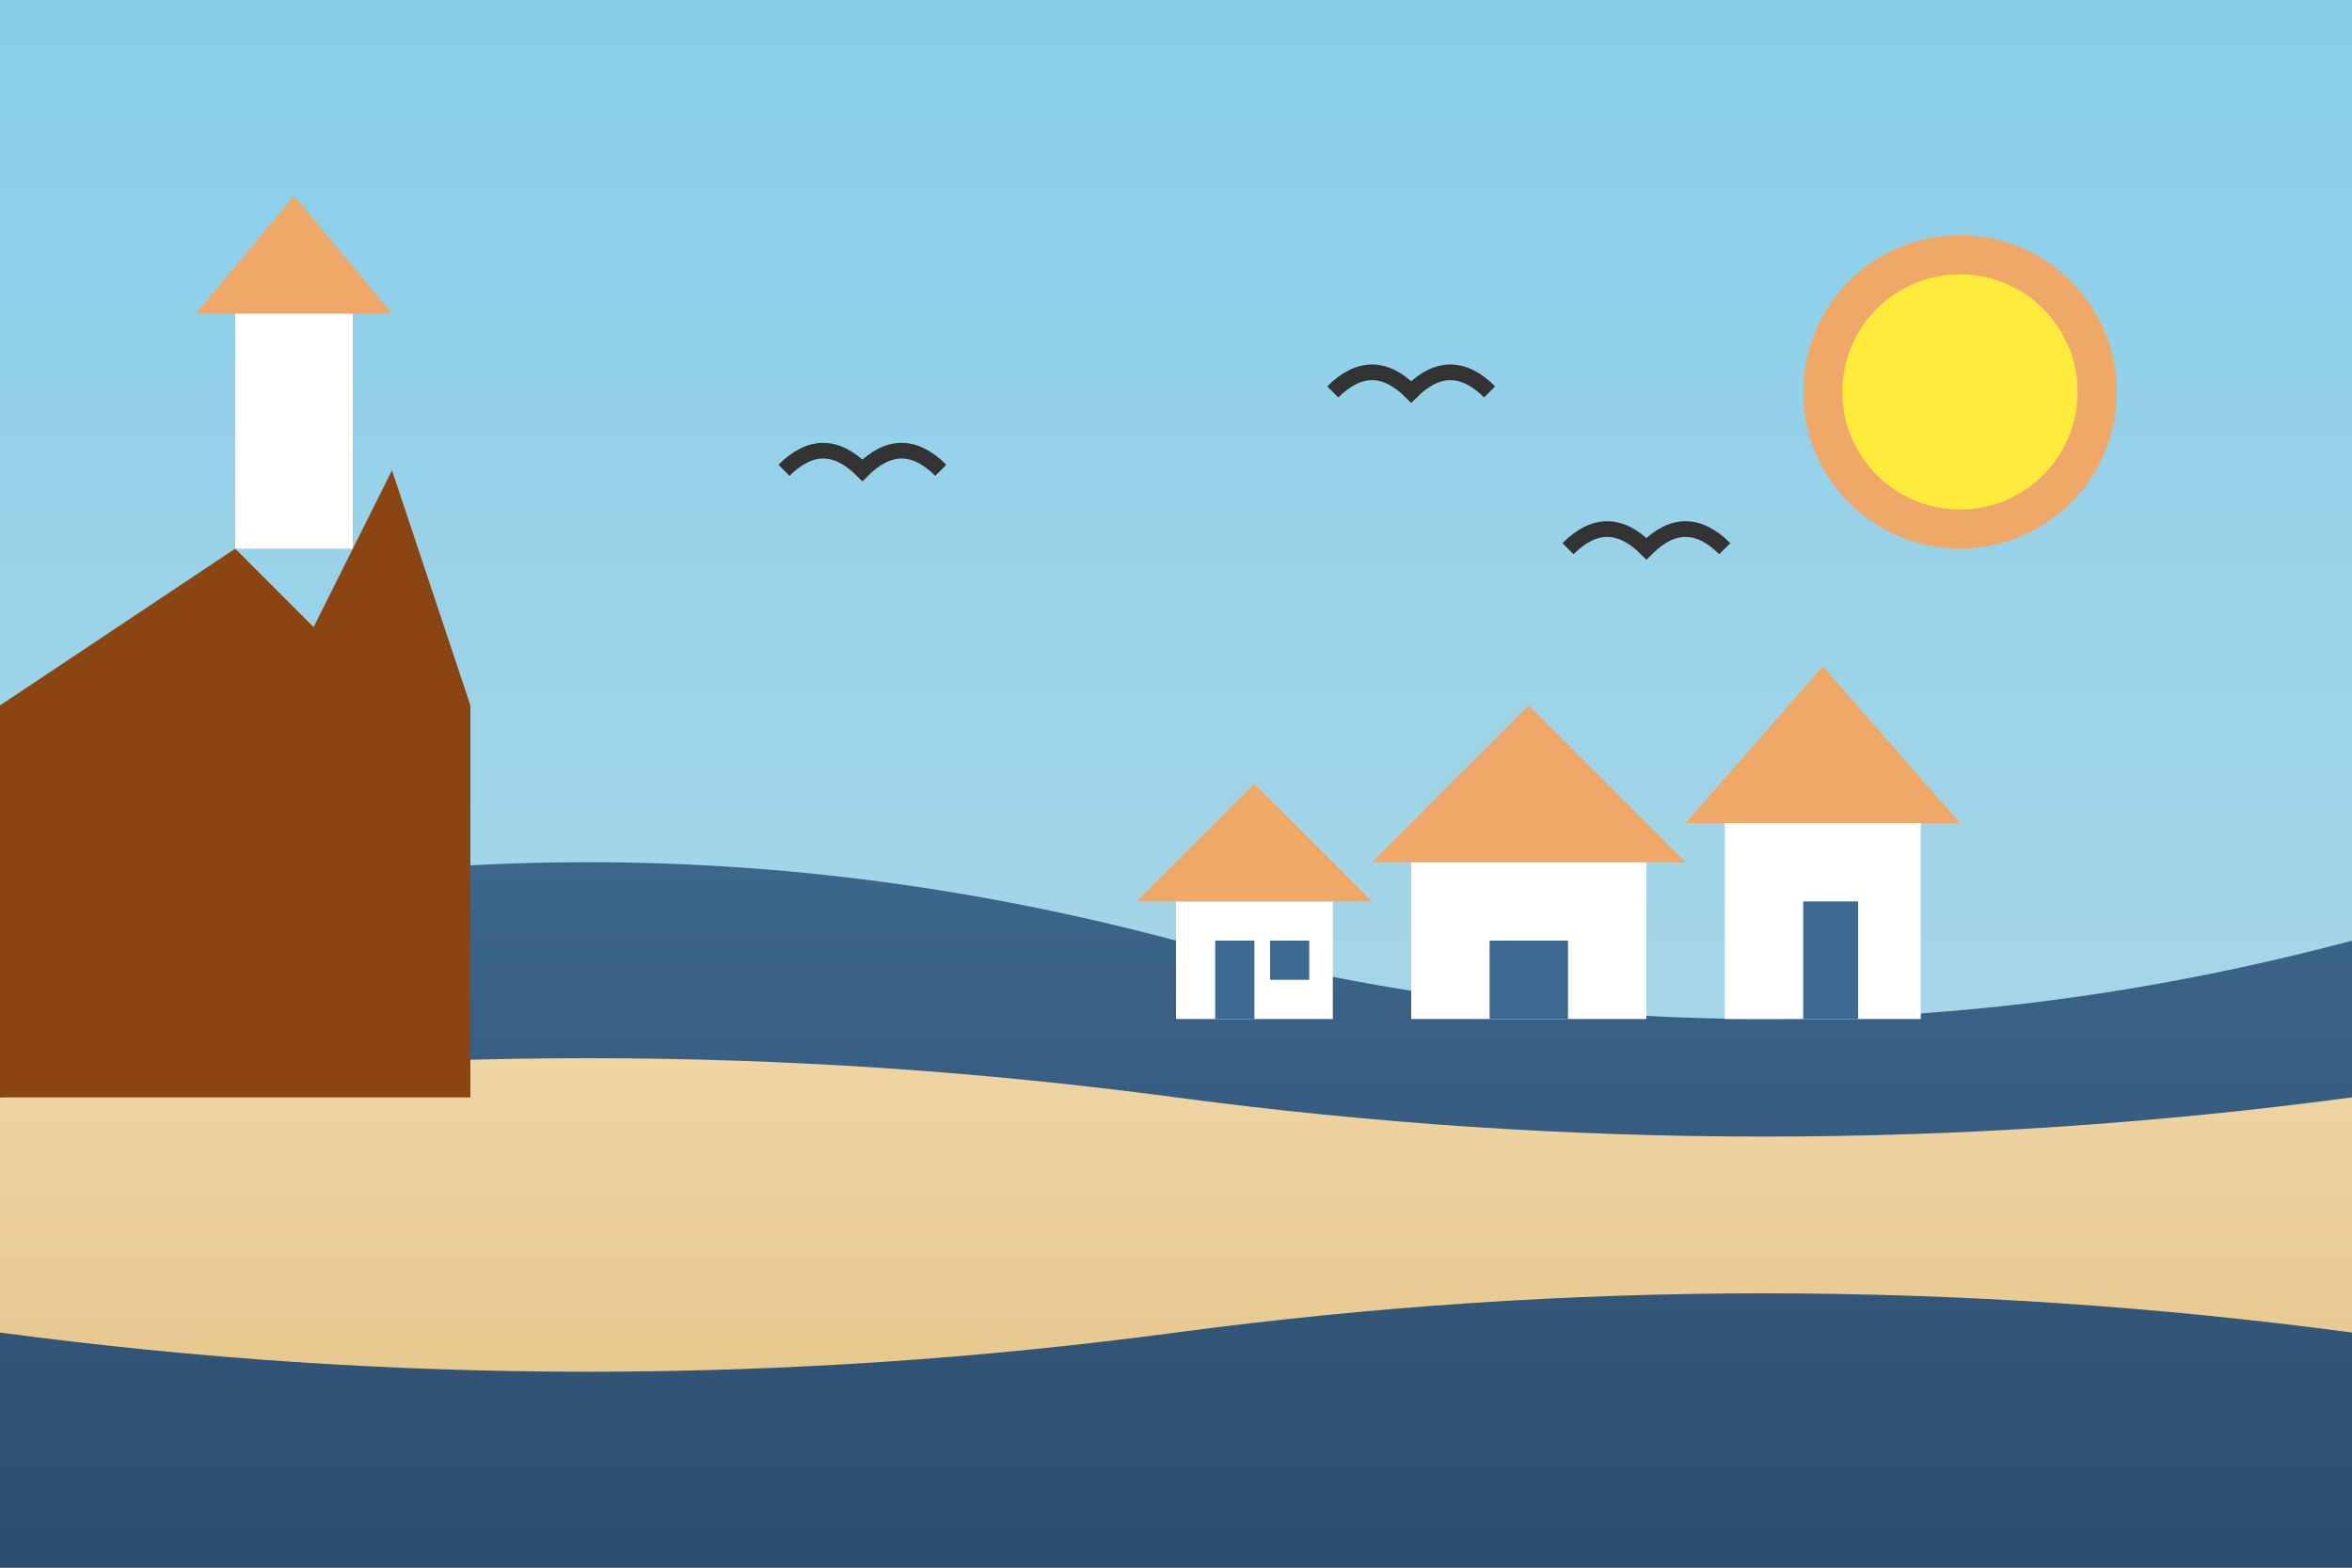
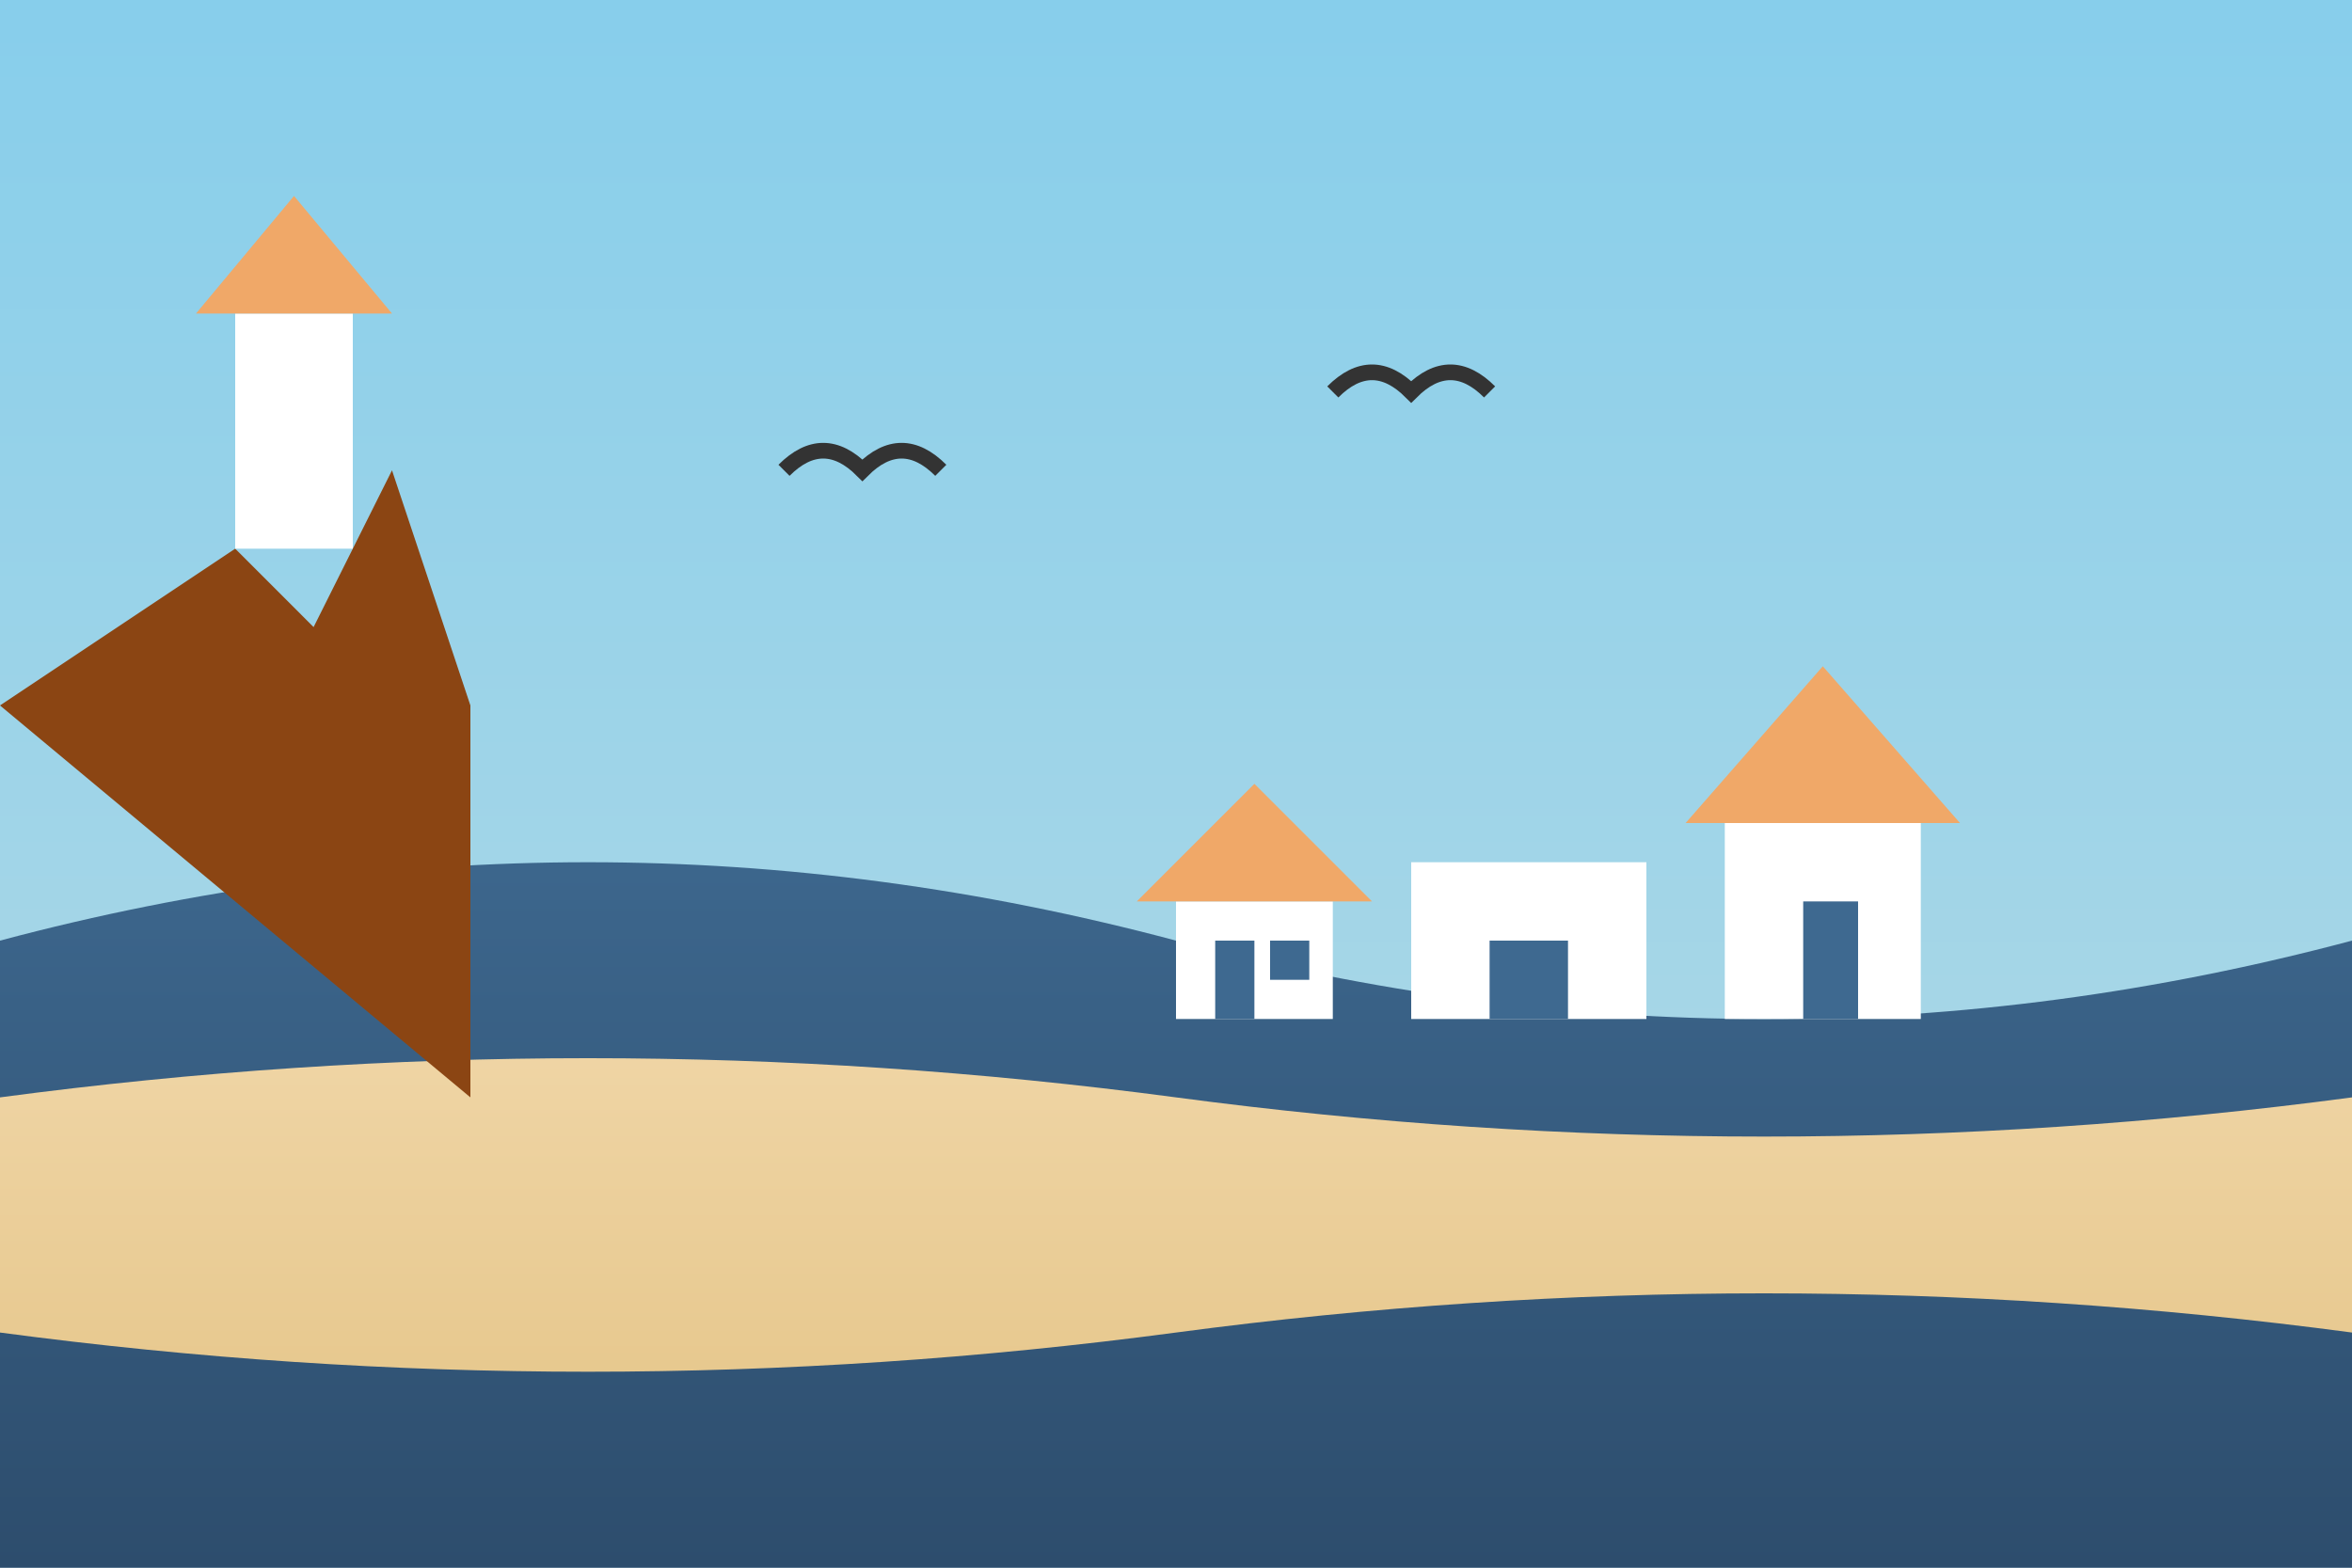
<svg xmlns="http://www.w3.org/2000/svg" width="300" height="200" viewBox="0 0 300 200">
  <rect x="0" y="0" width="300" height="200" fill="#808080" stroke="none" />
  <defs>
    <linearGradient id="oceanGradient" x1="0%" y1="0%" x2="0%" y2="100%">
      <stop offset="0%" stop-color="#3e6990" />
      <stop offset="100%" stop-color="#2d4d6d" />
    </linearGradient>
    <linearGradient id="skyGradient" x1="0%" y1="0%" x2="0%" y2="100%">
      <stop offset="0%" stop-color="#87CEEB" />
      <stop offset="80%" stop-color="#ADD8E6" />
    </linearGradient>
    <linearGradient id="sandGradient" x1="0%" y1="0%" x2="0%" y2="100%">
      <stop offset="0%" stop-color="#f0d6a7" />
      <stop offset="100%" stop-color="#e6c78c" />
    </linearGradient>
  </defs>
  <rect x="0" y="0" width="300" height="200" fill="url(#skyGradient)" />
  <path d="M0,120 Q75,100 150,120 Q225,140 300,120 L300,200 L0,200 Z" fill="url(#oceanGradient)" />
  <path d="M0,140 Q75,130 150,140 Q225,150 300,140 L300,170 Q225,160 150,170 Q75,180 0,170 Z" fill="url(#sandGradient)" />
  <path d="M0,90 L30,70 L40,80 L50,60 L60,90 L0,90 Z" fill="#8B4513" />
-   <path d="M0,90 L60,90 L60,140 L0,140 Z" fill="#8B4513" />
+   <path d="M0,90 L60,90 L60,140 Z" fill="#8B4513" />
  <rect x="30" y="40" width="15" height="30" fill="white" />
  <path d="M25,40 L50,40 L37.5,25 Z" fill="#f0a868" />
  <rect x="35" y="30" width="5" height="5" fill="#f0a868" />
  <circle cx="37.5" cy="32.5" r="2" fill="#f0a868" />
  <rect x="180" y="110" width="30" height="20" fill="white" />
-   <path d="M175,110 L215,110 L195,90 Z" fill="#f0a868" />
  <rect x="190" y="120" width="10" height="10" fill="#3e6990" />
  <rect x="220" y="105" width="25" height="25" fill="white" />
  <path d="M215,105 L250,105 L232.5,85 Z" fill="#f0a868" />
  <rect x="230" y="115" width="7" height="15" fill="#3e6990" />
  <rect x="150" y="115" width="20" height="15" fill="white" />
  <path d="M145,115 L175,115 L160,100 Z" fill="#f0a868" />
  <rect x="155" y="120" width="5" height="10" fill="#3e6990" />
  <rect x="162" y="120" width="5" height="5" fill="#3e6990" />
-   <circle cx="250" cy="50" r="20" fill="#f0a868" />
-   <circle cx="250" cy="50" r="15" fill="#FFEB3B" />
  <path d="M100,60 Q105,55 110,60 Q115,55 120,60" stroke="#333" stroke-width="2" fill="none" />
-   <path d="M200,70 Q205,65 210,70 Q215,65 220,70" stroke="#333" stroke-width="2" fill="none" />
  <path d="M170,50 Q175,45 180,50 Q185,45 190,50" stroke="#333" stroke-width="2" fill="none" />
</svg>